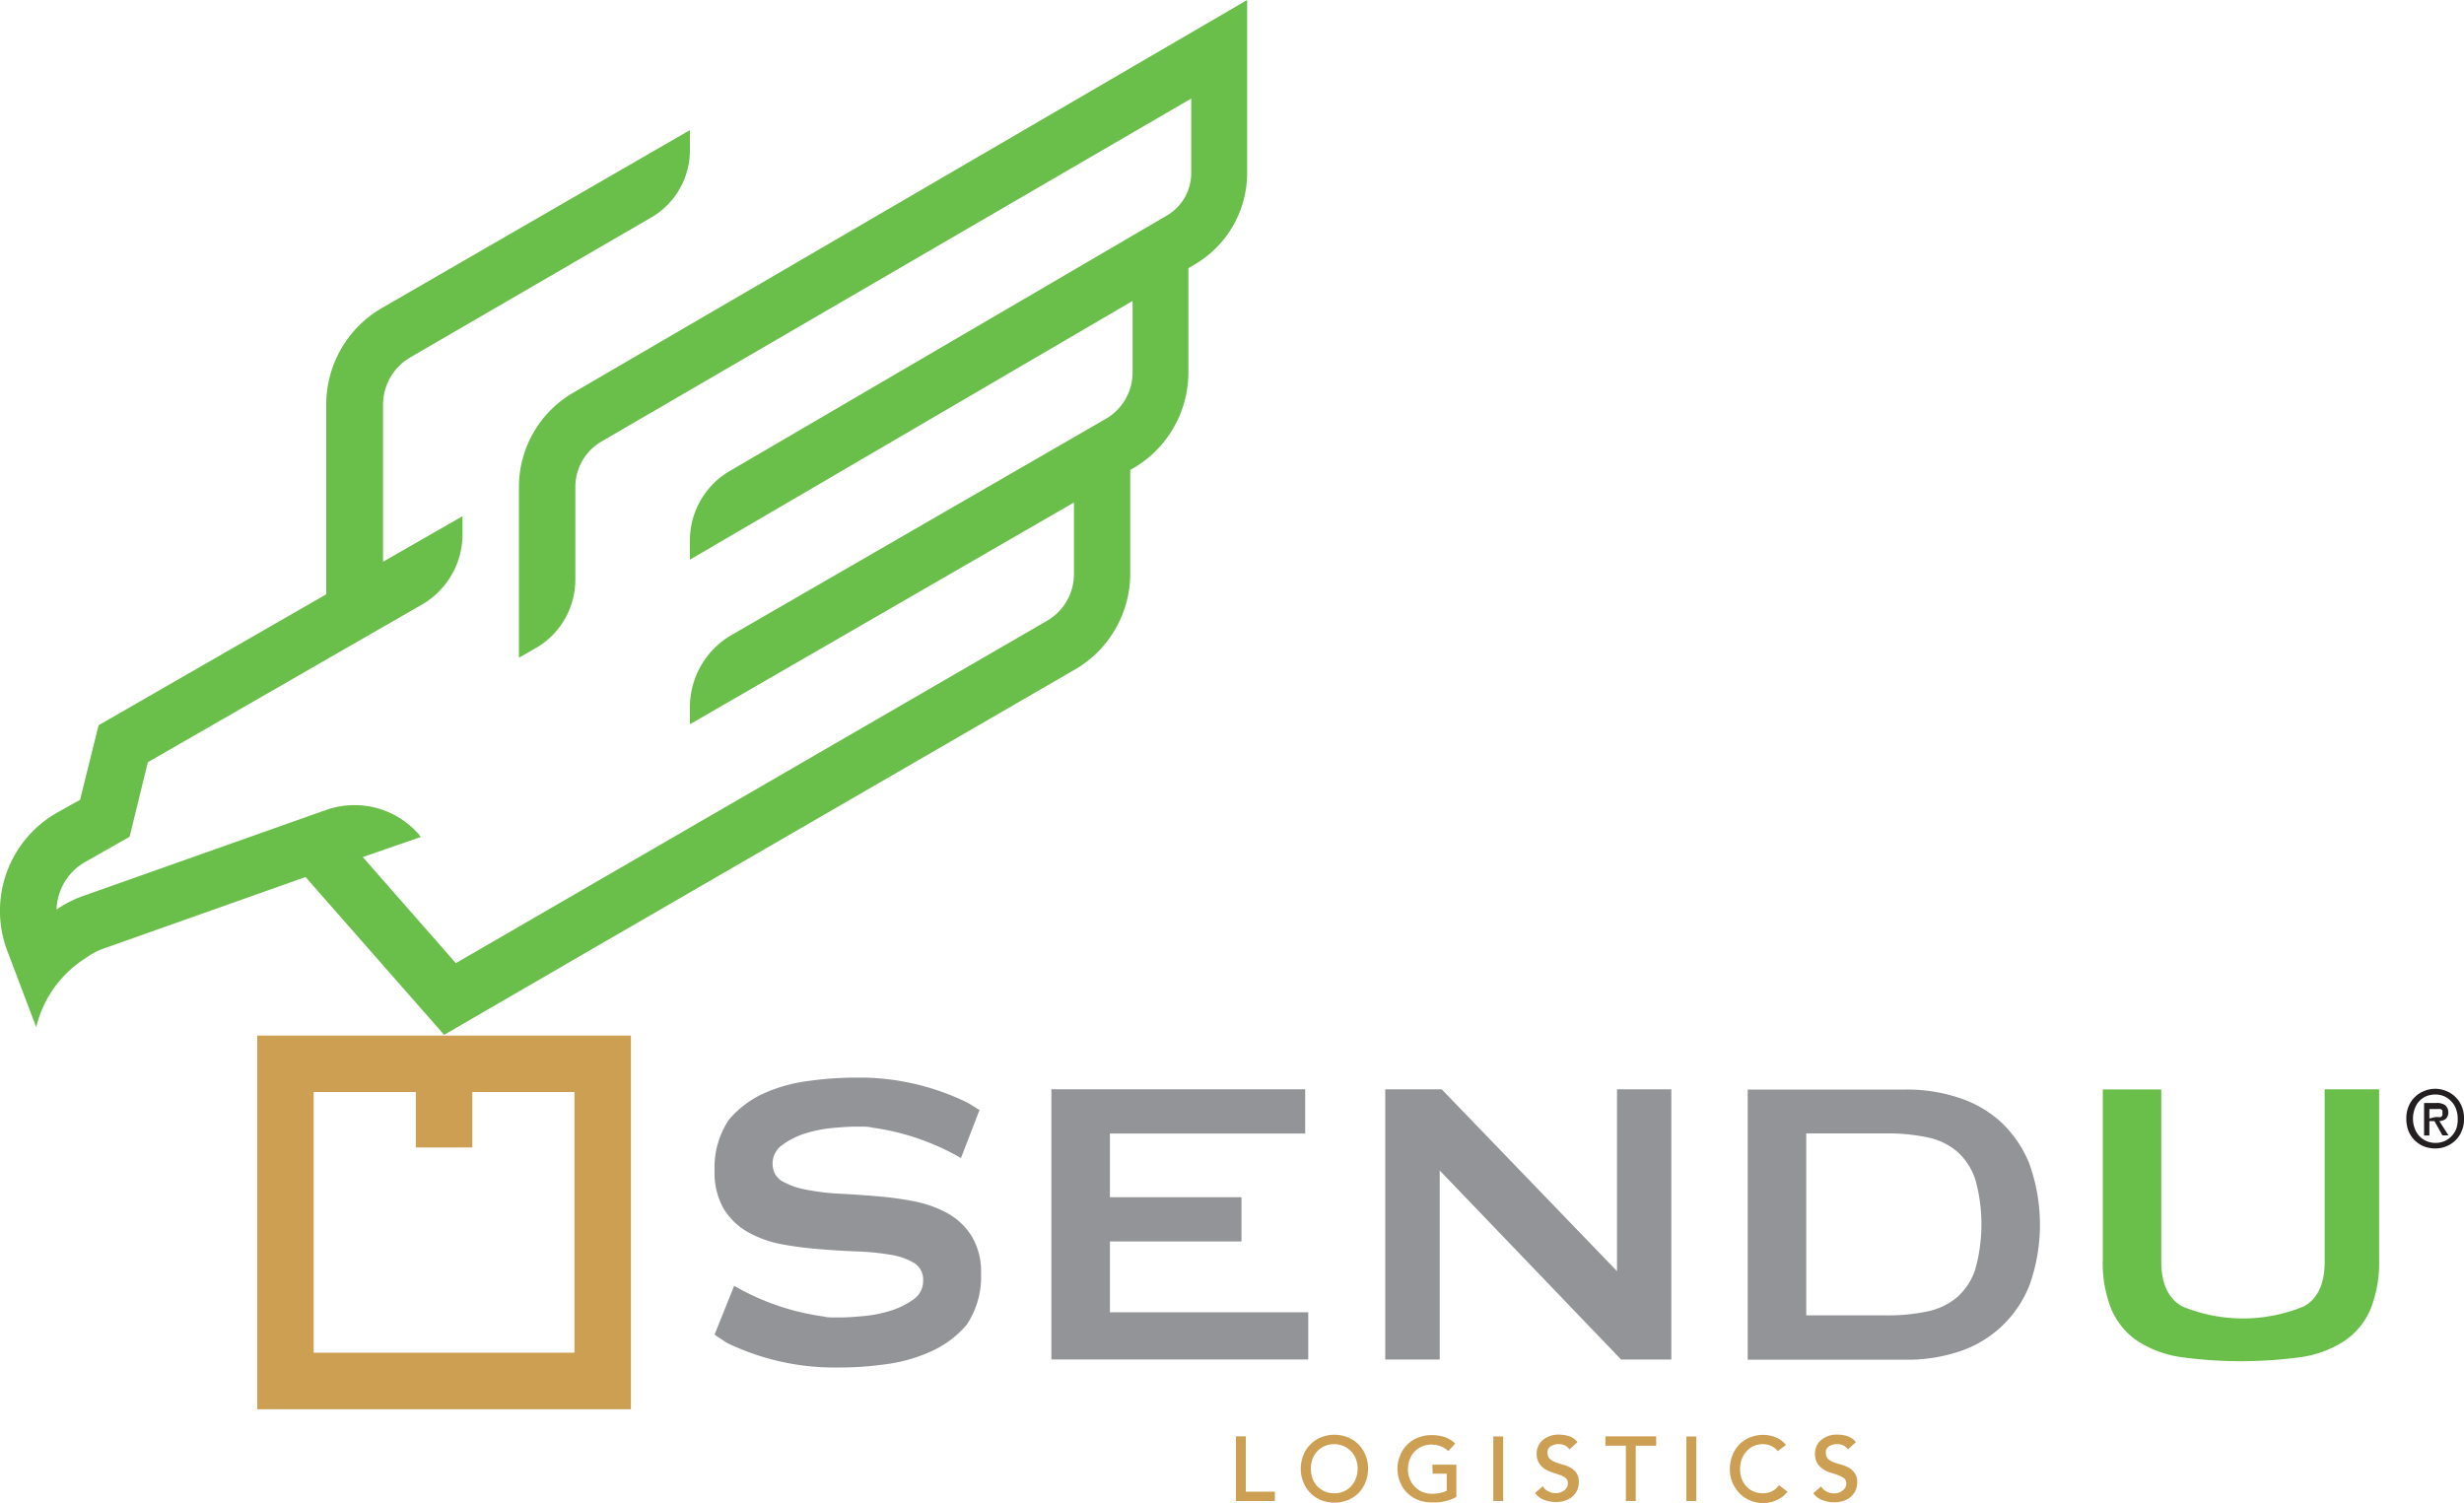
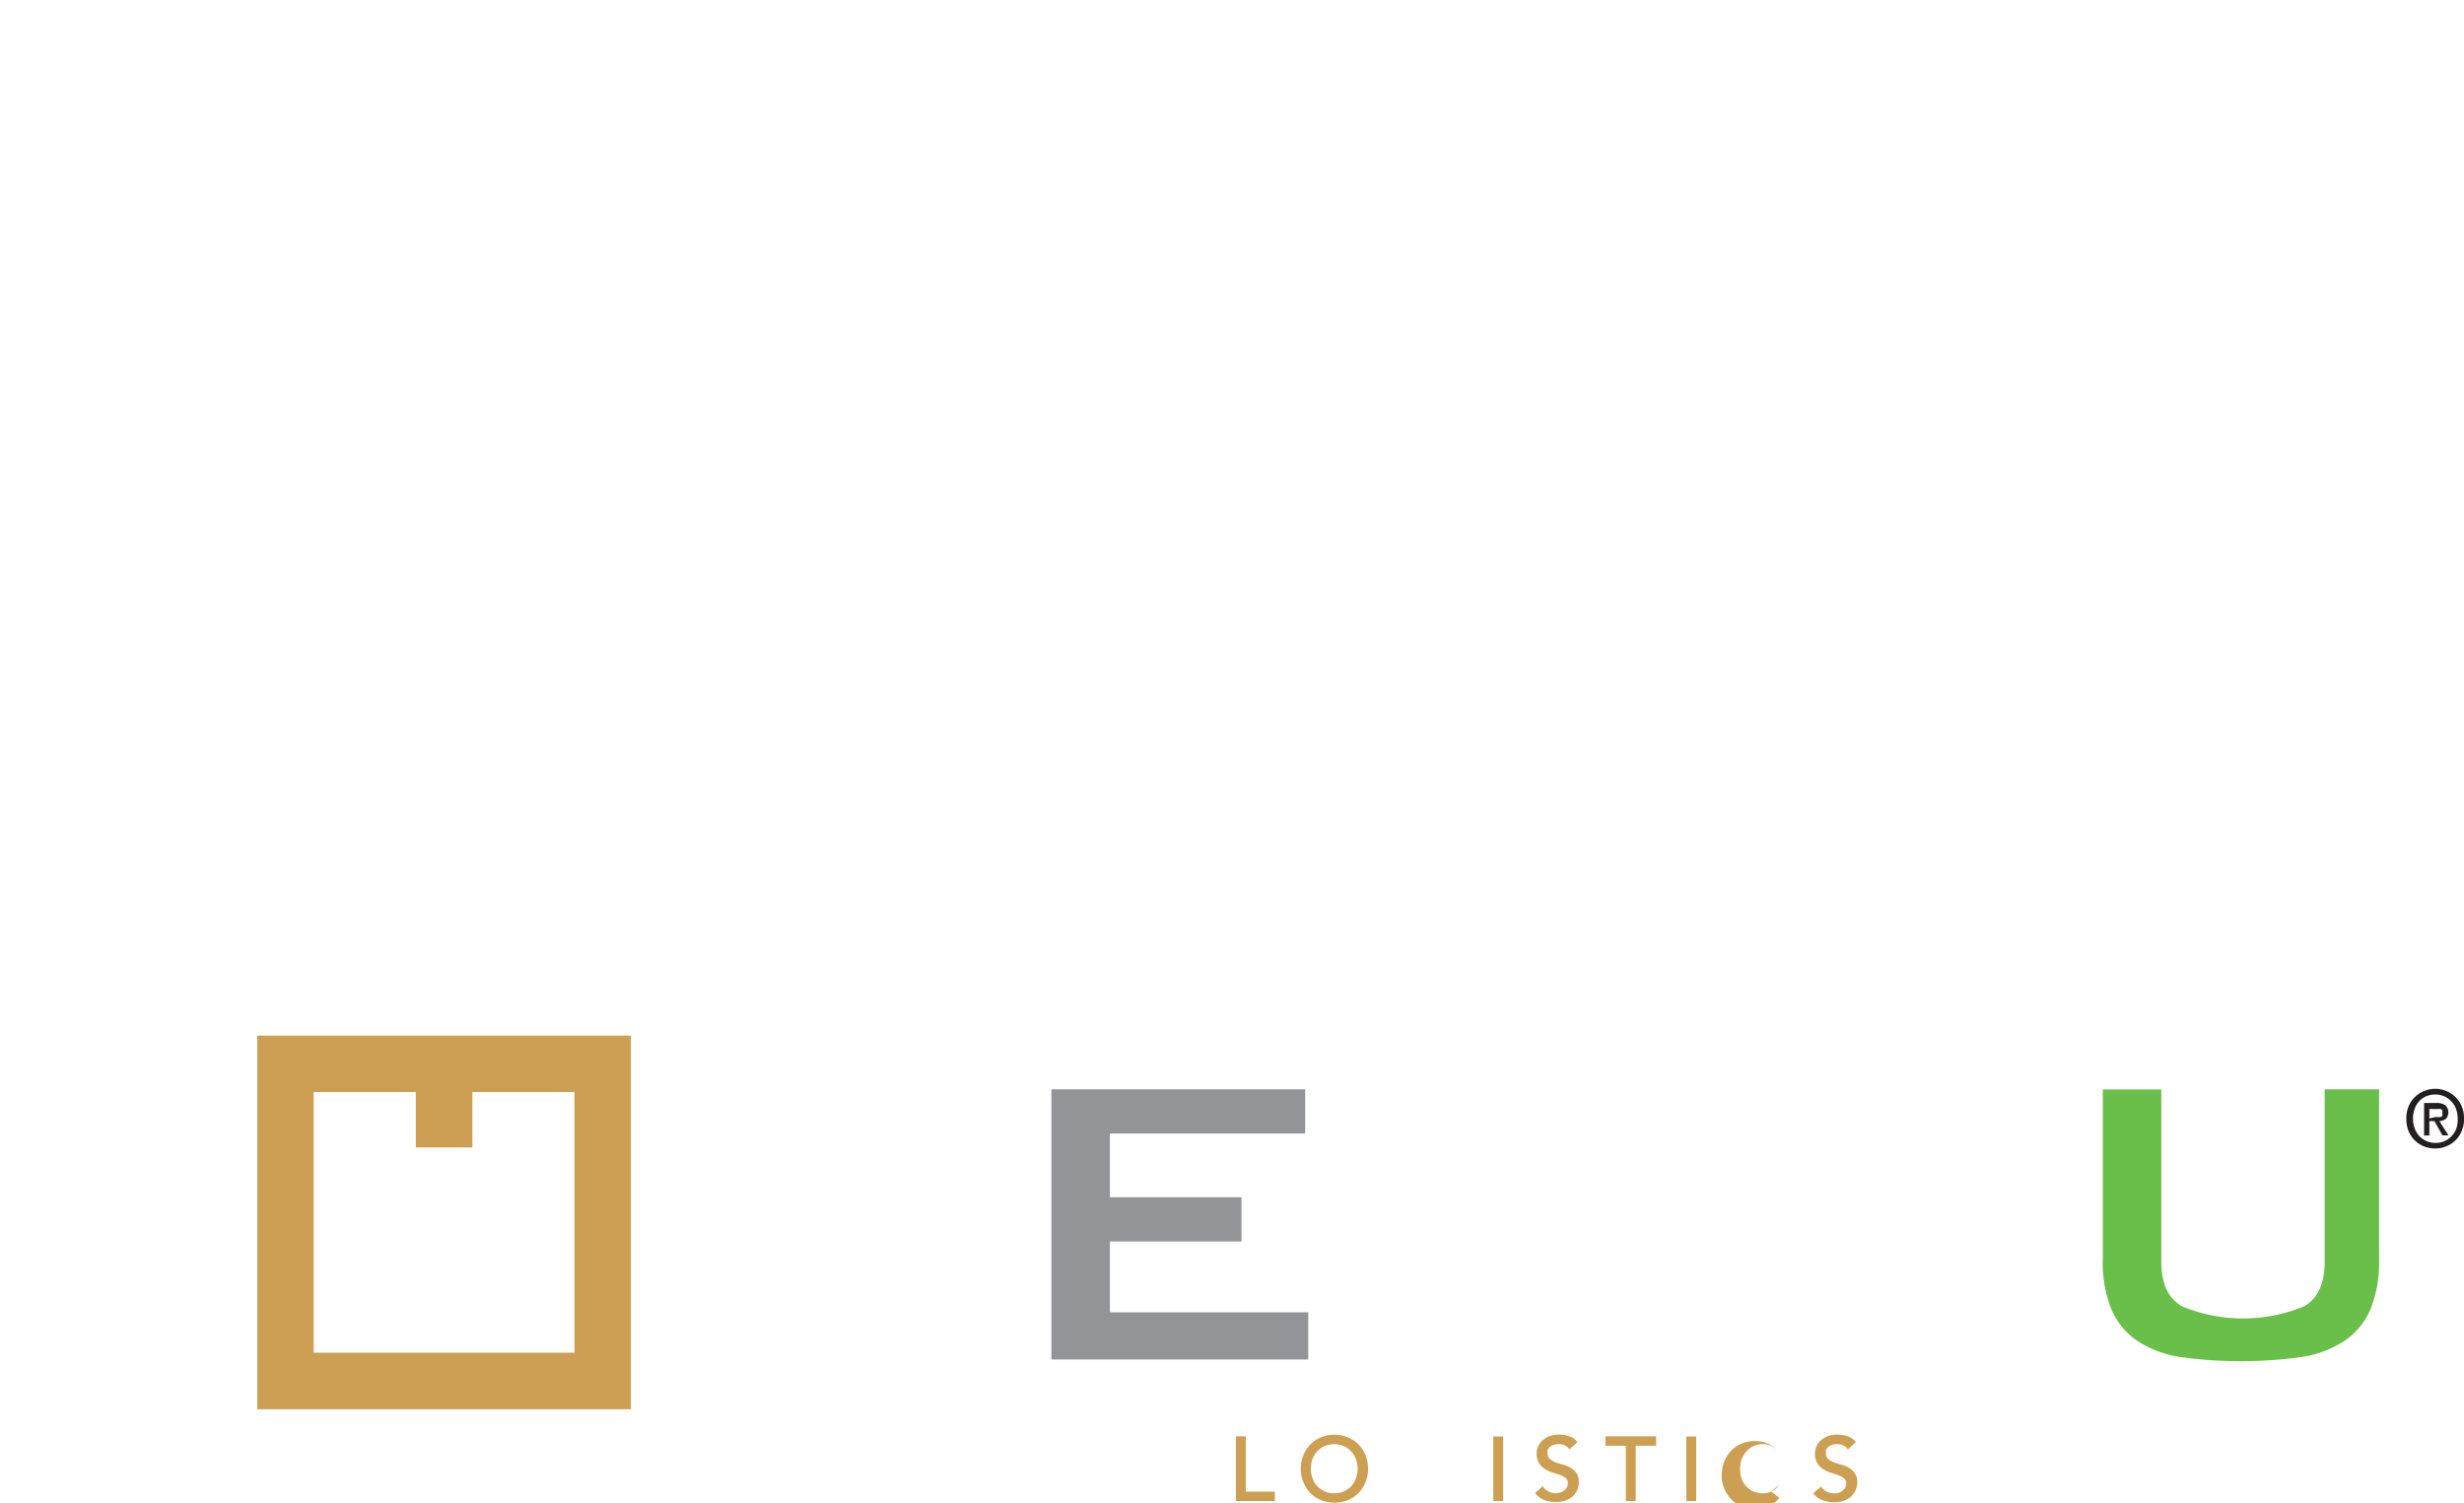
<svg xmlns="http://www.w3.org/2000/svg" id="Layer_1" data-name="Layer 1" viewBox="0 0 200 122">
  <defs>
    <style>.cls-1{fill:#cc9f53;}.cls-2{fill:#6abf4b;}.cls-3{fill:#929497;}.cls-4{fill:#231f20;}</style>
  </defs>
  <path class="cls-1" d="M20.88,84.06v30.33H51.21V84.06ZM46.63,109.8H25.46V88.64h8.29v4.5h4.59v-4.5h8.29Z" />
-   <path class="cls-2" d="M46.52,31.88a8.86,8.86,0,0,0-4.4,7.65V53.39l1.38-.79a6.42,6.42,0,0,0,3.2-5.55V39.53a4.27,4.27,0,0,1,2.12-3.69L96.69,8v6.05a4,4,0,0,1-2,3.46L59.22,38.24A6.52,6.52,0,0,0,56,43.87v1.56l35.93-21v5.8A4.34,4.34,0,0,1,89.75,34L59.37,51.55A6.77,6.77,0,0,0,56,57.4v1.39l31.17-18v5.82A4.37,4.37,0,0,1,85,50.38l-1.41.82h0L37,78.18l-7.55-8.61,4.7-1.63L34,67.73a6.93,6.93,0,0,0-7.48-2l-.29.1h0L6.74,72.73a9.1,9.1,0,0,0-2.15,1.1A4.6,4.6,0,0,1,7,69.92l3.52-2L12,61.87,34.24,49.08a6.59,6.59,0,0,0,3.3-5.71V41.9l-6.45,3.7V32.82A4.45,4.45,0,0,1,33.32,29L52.83,17.67A6.3,6.3,0,0,0,56,12.21V10.56L31,25a9.06,9.06,0,0,0-4.52,7.83V48.24L8,58.87l-1.5,6.05-1.79,1A9.17,9.17,0,0,0,.61,77.23l2.33,6.15a9.12,9.12,0,0,1,4.11-5.67,4.77,4.77,0,0,1,1-.57l.21-.09,16.54-5.86L36.05,84l11.5-6.67v0l39.73-23a9,9,0,0,0,4.46-7.72V38.15L92,38a9,9,0,0,0,4.46-7.73V21.77l.51-.3a8.61,8.61,0,0,0,4.26-7.42V0Z" />
  <polygon class="cls-3" points="90.09 106.52 90.09 100.77 100.77 100.77 100.77 97.18 90.09 97.18 90.09 92.01 105.94 92.01 105.94 88.42 85.34 88.42 85.34 110.35 106.19 110.35 106.19 106.52 90.09 106.52" />
-   <polygon class="cls-3" points="131.25 88.42 131.25 103.18 117.02 88.42 112.44 88.42 112.44 110.35 116.86 110.35 116.86 95.01 131.58 110.35 135.66 110.35 135.66 88.42 131.25 88.42" />
-   <path class="cls-3" d="M164.75,94.53a9.59,9.59,0,0,0-2.3-3.42,9.35,9.35,0,0,0-3.44-2,13.41,13.41,0,0,0-4.27-.67H141.86v21.93h12.88a13.41,13.41,0,0,0,4.27-.66,9.2,9.2,0,0,0,5.74-5.44,14.64,14.64,0,0,0,0-9.72Zm-4.4,8.44a5.2,5.2,0,0,1-1.44,2.28,5.45,5.45,0,0,1-2.42,1.19,15.61,15.61,0,0,1-3.42.33h-6.46V92h6.46a15.61,15.61,0,0,1,3.42.33,5.35,5.35,0,0,1,2.42,1.19,5.22,5.22,0,0,1,1.44,2.27,13.63,13.63,0,0,1,0,7.17Z" />
  <path class="cls-2" d="M188.69,102.43c0,1.75-.56,3-1.69,3.61a12.94,12.94,0,0,1-9.88,0c-1.13-.65-1.69-1.86-1.69-3.61v-14h-4.75v13.8a10,10,0,0,0,.71,4.07,5.91,5.91,0,0,0,2.12,2.56,8.75,8.75,0,0,0,3.53,1.3,35.88,35.88,0,0,0,9.71,0,8.7,8.7,0,0,0,3.52-1.3,5.86,5.86,0,0,0,2.13-2.56,10.17,10.17,0,0,0,.71-4.07V88.42h-4.42Z" />
-   <path class="cls-3" d="M78.9,100.39A5.4,5.4,0,0,0,77,98.53a9.39,9.39,0,0,0-2.71-1,26.45,26.45,0,0,0-3.11-.43c-1.06-.09-2.09-.16-3.11-.21a18.35,18.35,0,0,1-2.71-.34,6,6,0,0,1-1.92-.7h0a1.65,1.65,0,0,1-.39-.35,1.38,1.38,0,0,1-.2-.33L62.79,95a2.1,2.1,0,0,1-.08-.52v0a1.83,1.83,0,0,1,.79-1.54A6.15,6.15,0,0,1,65.37,92a10.55,10.55,0,0,1,2.21-.44c.75-.07,1.37-.11,1.84-.11h.09l.41,0c.28,0,.57,0,.88.08A19.75,19.75,0,0,1,78,94l1.51-3.91h0L79.33,90l-.18-.12-.57-.35a20,20,0,0,0-8.44-2.06h-.8a27.41,27.41,0,0,0-3.69.27A12.7,12.7,0,0,0,62,88.75a8.05,8.05,0,0,0-2.86,2.17A7,7,0,0,0,58,95h0s0,0,0,0,0,0,0,0a5.93,5.93,0,0,0,.73,3.1,5.48,5.48,0,0,0,1.92,1.88,9,9,0,0,0,2.71,1,28.72,28.72,0,0,0,3.11.41c1,.09,2.09.15,3.1.19a20.16,20.16,0,0,1,2.71.27,5.33,5.33,0,0,1,1.92.67,1.56,1.56,0,0,1,.73,1.42,1.81,1.81,0,0,1-.79,1.54,6.46,6.46,0,0,1-1.88.92,10.41,10.41,0,0,1-2.21.43c-.75.07-1.36.11-1.83.11h-.09l-.41,0c-.28,0-.57,0-.88-.08a19.85,19.85,0,0,1-7.25-2.49L58,108.33h0l.22.16.17.11L59,109A20,20,0,0,0,67.44,111h.81a27.41,27.41,0,0,0,3.69-.27,12.8,12.8,0,0,0,3.69-1.06,8.14,8.14,0,0,0,2.86-2.17,7,7,0,0,0,1.14-4.09A5.63,5.63,0,0,0,78.9,100.39Z" />
  <polygon class="cls-1" points="101.12 116.59 100.32 116.59 100.32 121.84 103.48 121.84 103.48 121.08 101.12 121.08 101.12 116.59" />
  <path class="cls-1" d="M110.28,117.26a2.42,2.42,0,0,0-.86-.58,2.89,2.89,0,0,0-1.11-.22,2.8,2.8,0,0,0-1.1.22,2.42,2.42,0,0,0-.86.58,2.55,2.55,0,0,0-.56.87,2.91,2.91,0,0,0,0,2.17,2.6,2.6,0,0,0,.56.88,2.72,2.72,0,0,0,.86.58,3,3,0,0,0,2.21,0,2.72,2.72,0,0,0,.86-.58,2.6,2.6,0,0,0,.56-.88,2.77,2.77,0,0,0,.2-1.08,2.82,2.82,0,0,0-.2-1.09A2.55,2.55,0,0,0,110.28,117.26Zm-2,3.95a1.77,1.77,0,0,1-.77-.16,2,2,0,0,1-.6-.42,1.94,1.94,0,0,1-.38-.64,2.38,2.38,0,0,1,0-1.55,1.89,1.89,0,0,1,.38-.63,2,2,0,0,1,.6-.43,2,2,0,0,1,1.55,0,1.85,1.85,0,0,1,1,1.06,2.22,2.22,0,0,1,0,1.55,1.79,1.79,0,0,1-.38.64,1.81,1.81,0,0,1-.59.42A1.78,1.78,0,0,1,108.31,121.21Z" />
-   <path class="cls-1" d="M116.29,119.62h1.14V121a1.76,1.76,0,0,1-.52.18,3,3,0,0,1-.69.07,2,2,0,0,1-.77-.15,1.85,1.85,0,0,1-.61-.42,2,2,0,0,1-.56-1.42,2.21,2.21,0,0,1,.14-.78,1.74,1.74,0,0,1,.38-.63,1.83,1.83,0,0,1,.59-.43,1.94,1.94,0,0,1,.78-.16,2.24,2.24,0,0,1,.73.12,1.77,1.77,0,0,1,.65.41l0,0,.57-.61,0,0a2.28,2.28,0,0,0-.77-.5,3.31,3.31,0,0,0-1.18-.19,2.89,2.89,0,0,0-1.11.22,2.42,2.42,0,0,0-.86.58,2.55,2.55,0,0,0-.56.87,2.79,2.79,0,0,0-.21,1.09,3.05,3.05,0,0,0,.19,1,2.67,2.67,0,0,0,.55.88,2.75,2.75,0,0,0,.88.6,3,3,0,0,0,1.19.22l.5,0a4.51,4.51,0,0,0,.53-.09,4.13,4.13,0,0,0,.5-.15,2.25,2.25,0,0,0,.44-.21l0,0v-2.61h-1.95Z" />
  <rect class="cls-1" x="121.21" y="116.6" width="0.8" height="5.24" />
  <path class="cls-1" d="M127.47,119.13a2.68,2.68,0,0,0-.62-.25,4.7,4.7,0,0,1-.6-.19,1.42,1.42,0,0,1-.45-.27.6.6,0,0,1-.18-.47.68.68,0,0,1,0-.23.61.61,0,0,1,.15-.24.76.76,0,0,1,.29-.18,1.22,1.22,0,0,1,.46-.08,1.08,1.08,0,0,1,.52.12.88.88,0,0,1,.35.31l0,0,.65-.59,0,0a1.41,1.41,0,0,0-.7-.49,2.76,2.76,0,0,0-.82-.12,2,2,0,0,0-.81.15,1.8,1.8,0,0,0-.56.36,1.38,1.38,0,0,0-.32.49,1.3,1.3,0,0,0-.1.49,1.44,1.44,0,0,0,.2.83,1.47,1.47,0,0,0,.48.48,2.67,2.67,0,0,0,.62.28l.61.2a1.9,1.9,0,0,1,.45.25.54.54,0,0,1,.17.42.64.64,0,0,1-.09.34.76.76,0,0,1-.22.25,1.2,1.2,0,0,1-.32.16,1.27,1.27,0,0,1-.92-.08,1,1,0,0,1-.46-.4l0-.05-.65.57,0,0a1.54,1.54,0,0,0,.72.55,2.6,2.6,0,0,0,1,.18,2.35,2.35,0,0,0,.71-.11,1.86,1.86,0,0,0,.59-.32A1.69,1.69,0,0,0,128,121a1.58,1.58,0,0,0,.15-.69,1.29,1.29,0,0,0-.2-.76A1.48,1.48,0,0,0,127.47,119.13Z" />
  <polygon class="cls-1" points="130.31 117.35 131.97 117.35 131.97 121.84 132.77 121.84 132.77 117.35 134.43 117.35 134.43 116.59 130.31 116.59 130.31 117.35" />
  <rect class="cls-1" x="136.88" y="116.6" width="0.8" height="5.24" />
-   <path class="cls-1" d="M144.4,120.54a1.54,1.54,0,0,1-.55.5,1.63,1.63,0,0,1-.75.17,2,2,0,0,1-.79-.15,1.91,1.91,0,0,1-.58-.43,1.83,1.83,0,0,1-.37-.62,2.31,2.31,0,0,1-.12-.75,2.36,2.36,0,0,1,.13-.8,2,2,0,0,1,.38-.64,1.79,1.79,0,0,1,.58-.44,1.93,1.93,0,0,1,.77-.16,1.59,1.59,0,0,1,.67.15,1.46,1.46,0,0,1,.53.42l0,0,.66-.5,0,0a2,2,0,0,0-.82-.62,2.76,2.76,0,0,0-1-.2,2.85,2.85,0,0,0-1.11.21,2.56,2.56,0,0,0-.86.58,2.64,2.64,0,0,0-.56.89,3.14,3.14,0,0,0-.2,1.12,2.78,2.78,0,0,0,.18,1,2.89,2.89,0,0,0,.54.87,2.52,2.52,0,0,0,.85.62,2.56,2.56,0,0,0,1.12.24,2.71,2.71,0,0,0,.8-.11,3,3,0,0,0,.59-.27,1.61,1.61,0,0,0,.39-.31l.21-.23,0,0-.67-.51Z" />
+   <path class="cls-1" d="M144.4,120.54a1.54,1.54,0,0,1-.55.5,1.63,1.63,0,0,1-.75.17,2,2,0,0,1-.79-.15,1.91,1.91,0,0,1-.58-.43,1.83,1.83,0,0,1-.37-.62,2.31,2.31,0,0,1-.12-.75,2.36,2.36,0,0,1,.13-.8,2,2,0,0,1,.38-.64,1.79,1.79,0,0,1,.58-.44,1.93,1.93,0,0,1,.77-.16,1.59,1.59,0,0,1,.67.15,1.46,1.46,0,0,1,.53.42a2,2,0,0,0-.82-.62,2.76,2.76,0,0,0-1-.2,2.85,2.85,0,0,0-1.11.21,2.56,2.56,0,0,0-.86.58,2.64,2.64,0,0,0-.56.89,3.14,3.14,0,0,0-.2,1.12,2.78,2.78,0,0,0,.18,1,2.89,2.89,0,0,0,.54.87,2.52,2.52,0,0,0,.85.62,2.56,2.56,0,0,0,1.12.24,2.71,2.71,0,0,0,.8-.11,3,3,0,0,0,.59-.27,1.61,1.61,0,0,0,.39-.31l.21-.23,0,0-.67-.51Z" />
  <path class="cls-1" d="M150.54,119.57a1.55,1.55,0,0,0-.48-.44,3.09,3.09,0,0,0-.62-.25,4.86,4.86,0,0,1-.61-.19,1.42,1.42,0,0,1-.45-.27.63.63,0,0,1-.17-.47.66.66,0,0,1,0-.23.54.54,0,0,1,.16-.24.71.71,0,0,1,.28-.18,1.28,1.28,0,0,1,.47-.08,1.11,1.11,0,0,1,.52.12.88.88,0,0,1,.35.31l0,0,.65-.59,0,0a1.45,1.45,0,0,0-.7-.49,2.81,2.81,0,0,0-.82-.12,2,2,0,0,0-.82.15,2.08,2.08,0,0,0-.56.36,1.45,1.45,0,0,0-.42,1,1.52,1.52,0,0,0,.2.83,1.5,1.5,0,0,0,.49.48,2.34,2.34,0,0,0,.62.28c.21.06.41.13.6.2a2,2,0,0,1,.46.25.54.54,0,0,1,.17.42.64.64,0,0,1-.09.34.79.79,0,0,1-.23.25,1.14,1.14,0,0,1-.31.16,1.3,1.3,0,0,1-.93-.08,1.1,1.1,0,0,1-.46-.4l0-.05-.66.57,0,0a1.56,1.56,0,0,0,.73.55,2.55,2.55,0,0,0,1,.18,2.36,2.36,0,0,0,.72-.11,1.81,1.81,0,0,0,.58-.32,1.58,1.58,0,0,0,.4-.52,1.74,1.74,0,0,0,.14-.69A1.23,1.23,0,0,0,150.54,119.57Z" />
  <path class="cls-4" d="M200,90.81a2.33,2.33,0,0,1-.19,1,2.12,2.12,0,0,1-.51.76,2.3,2.3,0,0,1-.74.48,2.27,2.27,0,0,1-.89.17,2.44,2.44,0,0,1-.95-.18,2.26,2.26,0,0,1-1.23-1.25,2.71,2.71,0,0,1-.17-1,2.41,2.41,0,0,1,.19-1,2.17,2.17,0,0,1,.51-.75,2.1,2.1,0,0,1,.75-.48,2.26,2.26,0,0,1,.9-.18,2.28,2.28,0,0,1,.89.18,2.15,2.15,0,0,1,.74.48,2.17,2.17,0,0,1,.51.75A2.41,2.41,0,0,1,200,90.81Zm-.51,0a2.28,2.28,0,0,0-.14-.8,1.72,1.72,0,0,0-.39-.62,1.8,1.8,0,0,0-.58-.41,1.87,1.87,0,0,0-.71-.14,2,2,0,0,0-.73.14,1.7,1.7,0,0,0-.58.41A1.72,1.72,0,0,0,196,90a2.28,2.28,0,0,0-.14.8,2.09,2.09,0,0,0,.13.76,1.79,1.79,0,0,0,.36.63,1.79,1.79,0,0,0,1.35.58,1.87,1.87,0,0,0,.71-.14,1.8,1.8,0,0,0,.58-.41,1.72,1.72,0,0,0,.39-.62A2.28,2.28,0,0,0,199.49,90.81Zm-2.3,1.36h-.43V89.53h1a1.19,1.19,0,0,1,.72.18.8.8,0,0,1,.05,1.11A1,1,0,0,1,198,91l.74,1.16h-.49L197.6,91h-.41Zm.49-1.5h.23a.42.42,0,0,0,.2,0,.37.37,0,0,0,.13-.12.49.49,0,0,0,0-.23.33.33,0,0,0,0-.19.49.49,0,0,0-.14-.11.61.61,0,0,0-.18,0h-.73v.77Z" />
</svg>